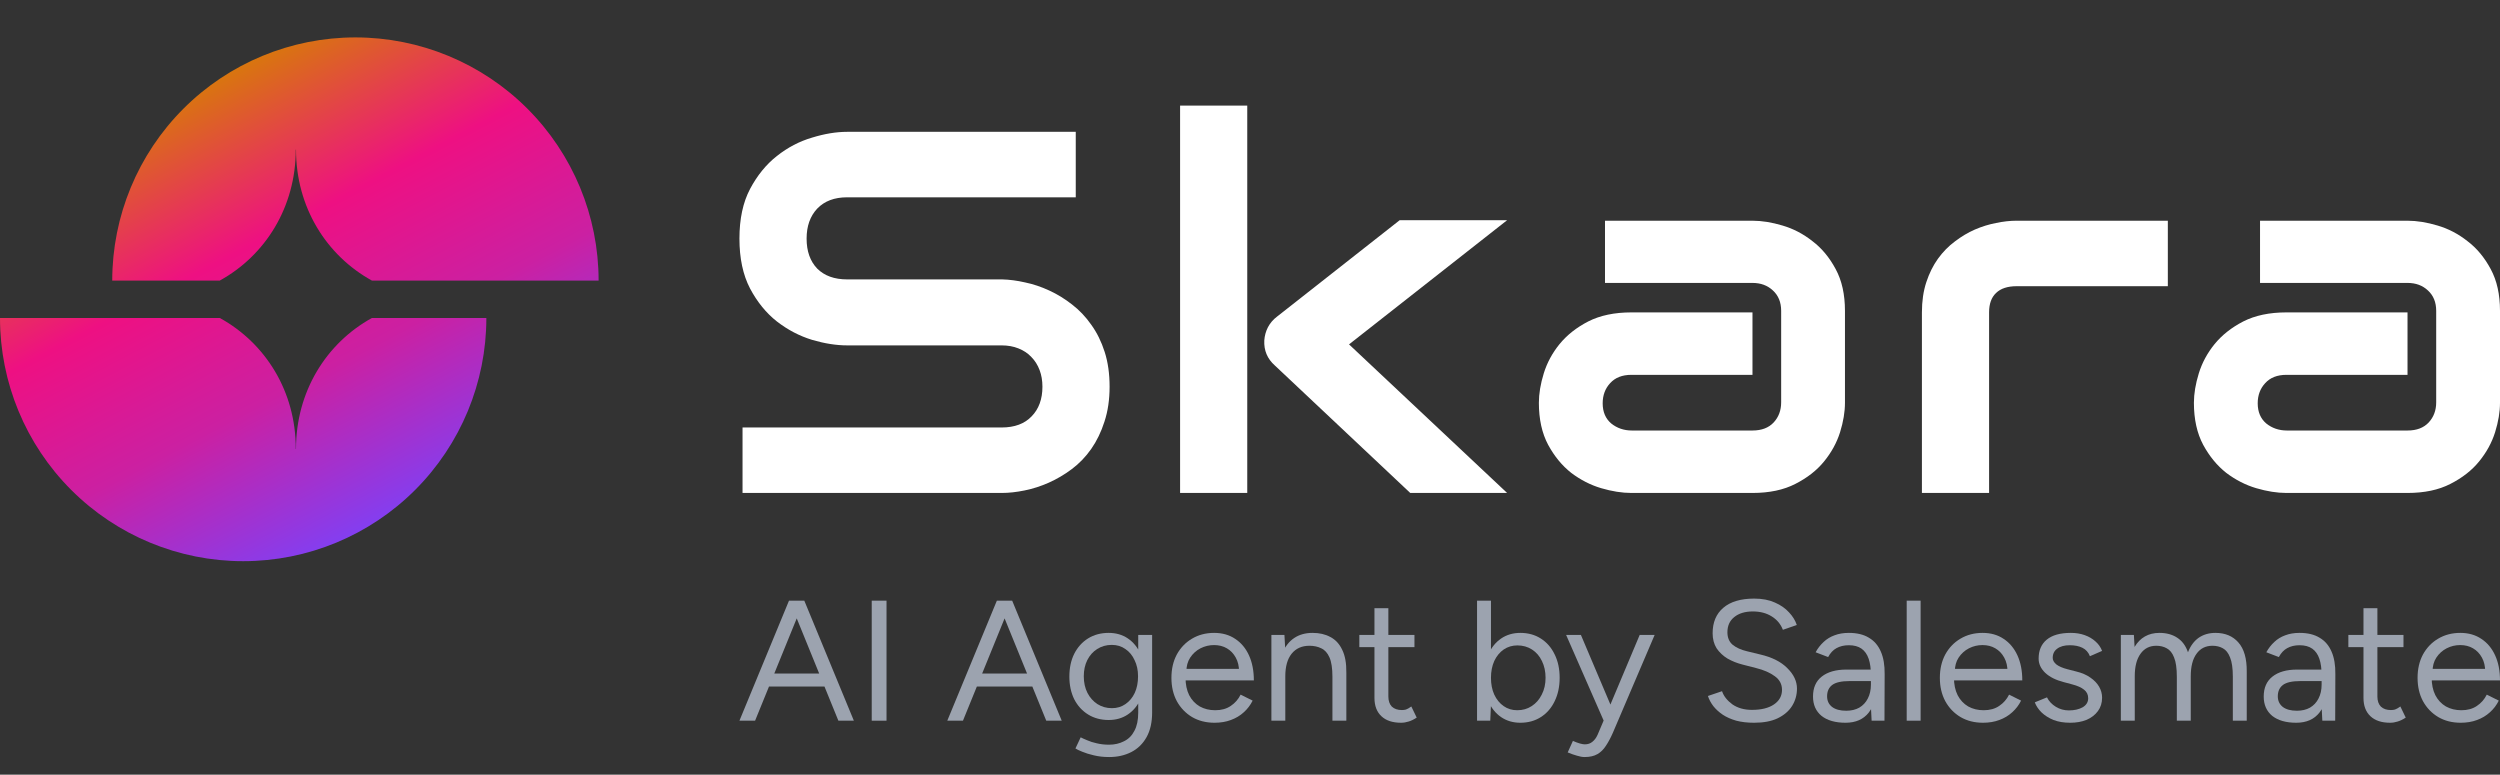
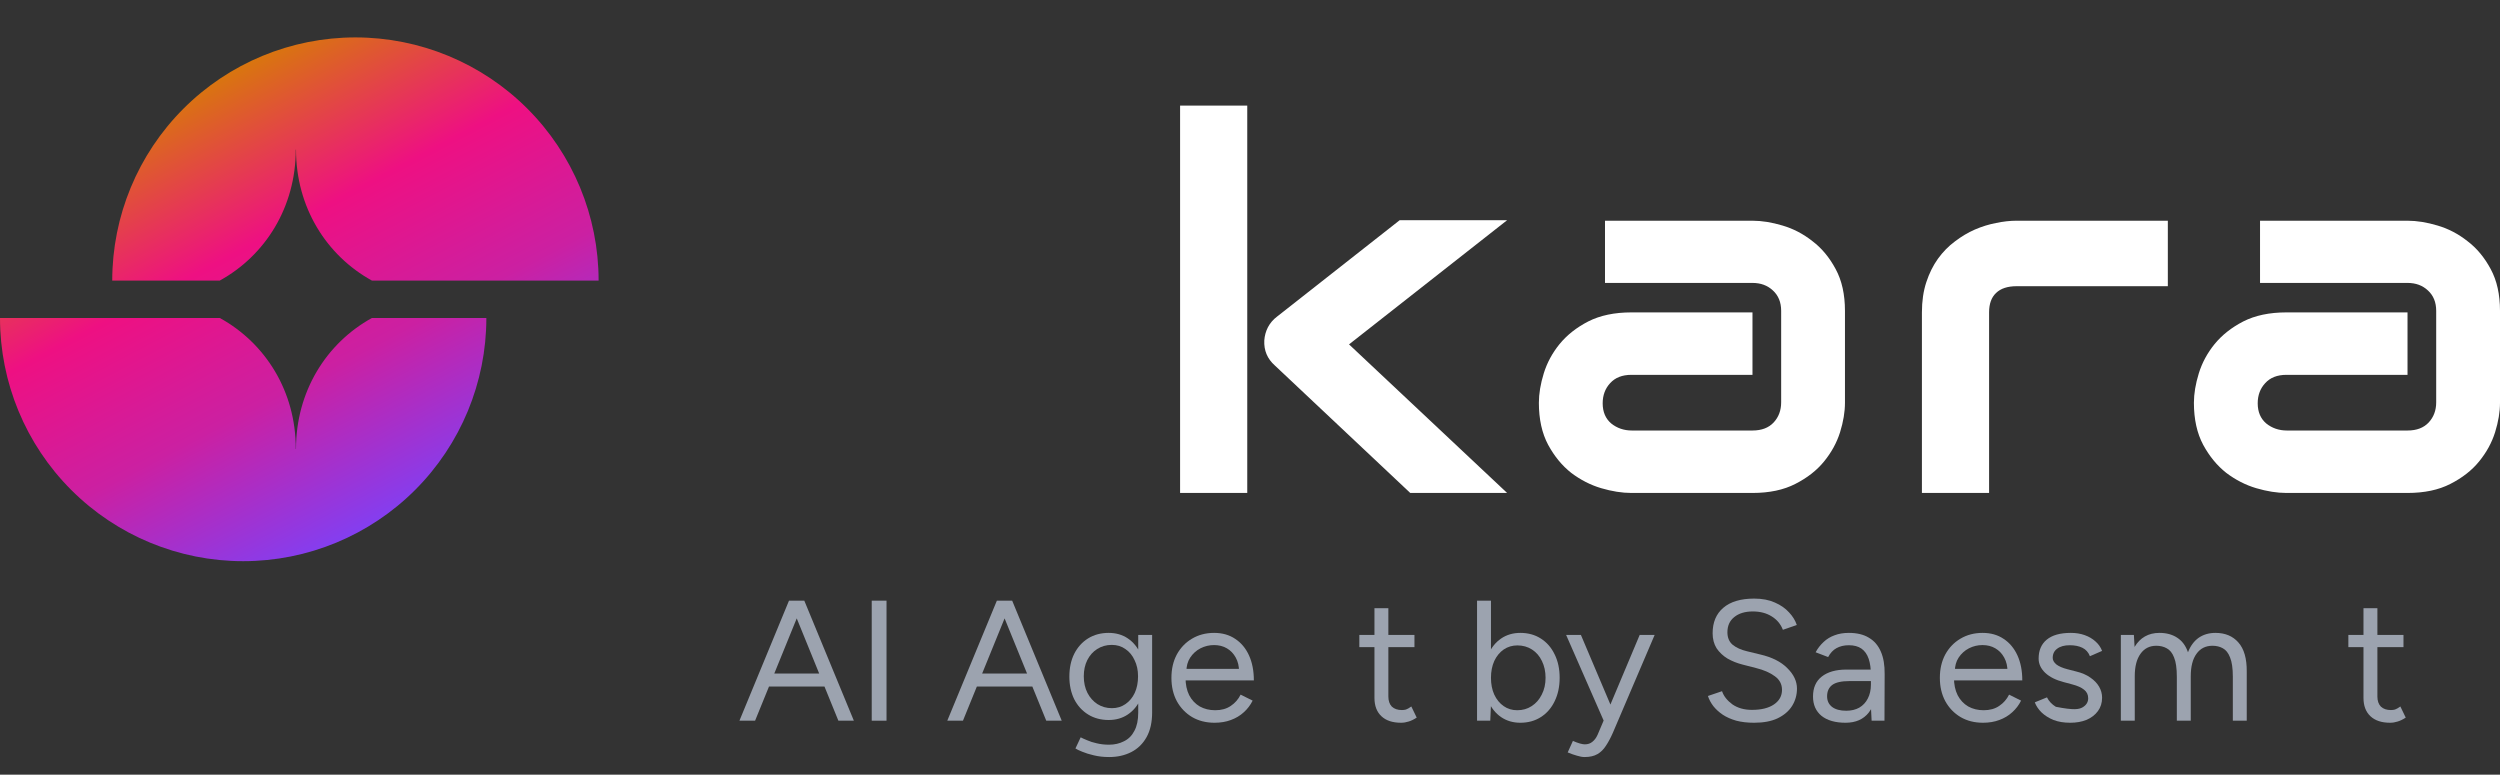
<svg xmlns="http://www.w3.org/2000/svg" width="142" height="44" viewBox="0 0 142 44" fill="none">
  <rect x="0" y="0" width="142" height="44" fill="#333333" stroke="none" />
  <path d="M27.625 18.062C27.625 21.726 26.169 25.239 23.579 27.829C20.989 30.419 17.476 31.875 13.812 31.875C10.149 31.875 6.636 30.419 4.046 27.829C1.456 25.239 3.93369e-05 21.726 0 18.062H12.485C15.089 19.494 16.81 22.248 16.8 25.499H16.814C16.81 22.251 18.525 19.495 21.124 18.062H27.625ZM20.188 2.125C23.851 2.125 27.365 3.581 29.955 6.171C32.545 8.761 34.001 12.274 34.001 15.938H21.127C18.526 14.506 16.809 11.748 16.814 8.499H16.8C16.8 11.751 15.082 14.506 12.48 15.938H6.375C6.375 12.274 7.831 8.761 10.421 6.171C13.011 3.581 16.524 2.125 20.188 2.125Z" fill="url(#paint0_linear_23525_8271)" />
-   <path d="M63.025 21.964C63.025 22.698 62.927 23.361 62.732 23.952C62.546 24.534 62.296 25.049 61.983 25.497C61.67 25.945 61.303 26.326 60.883 26.641C60.462 26.956 60.027 27.213 59.577 27.413C59.127 27.614 58.667 27.762 58.198 27.857C57.738 27.952 57.303 28 56.892 28H42.176V24.281H56.892C57.626 24.281 58.193 24.071 58.594 23.651C59.005 23.232 59.21 22.669 59.21 21.964C59.21 21.62 59.157 21.306 59.049 21.02C58.941 20.733 58.785 20.485 58.579 20.276C58.384 20.066 58.139 19.904 57.846 19.789C57.562 19.675 57.244 19.618 56.892 19.618H48.118C47.502 19.618 46.837 19.513 46.123 19.303C45.409 19.084 44.744 18.736 44.127 18.259C43.521 17.782 43.012 17.157 42.602 16.385C42.2 15.613 42 14.668 42 13.553C42 12.437 42.2 11.498 42.602 10.735C43.012 9.962 43.521 9.338 44.127 8.861C44.744 8.375 45.409 8.026 46.123 7.817C46.837 7.597 47.502 7.488 48.118 7.488H61.103V11.207H48.118C47.394 11.207 46.827 11.421 46.416 11.851C46.015 12.28 45.815 12.847 45.815 13.553C45.815 14.268 46.015 14.835 46.416 15.255C46.827 15.665 47.394 15.87 48.118 15.87H56.922C57.332 15.88 57.768 15.937 58.227 16.042C58.687 16.137 59.142 16.29 59.592 16.499C60.051 16.709 60.487 16.976 60.898 17.3C61.308 17.615 61.67 17.997 61.983 18.445C62.306 18.893 62.56 19.408 62.746 19.99C62.932 20.571 63.025 21.229 63.025 21.964Z" fill="white" />
  <path d="M85.604 28H80.102L72.414 20.762C71.984 20.381 71.783 19.904 71.812 19.332C71.832 19.065 71.9 18.817 72.018 18.588C72.145 18.349 72.316 18.149 72.531 17.987L79.501 12.508H85.604L76.625 19.561L85.604 28ZM70.844 28H67.029V6H70.844V28Z" fill="white" />
  <path d="M104.794 22.879C104.794 23.394 104.701 23.952 104.515 24.553C104.329 25.144 104.026 25.697 103.606 26.212C103.195 26.717 102.652 27.142 101.977 27.485C101.312 27.828 100.5 28 99.541 28H92.66C92.132 28 91.56 27.909 90.944 27.728C90.337 27.547 89.77 27.256 89.242 26.856C88.723 26.446 88.288 25.916 87.936 25.268C87.584 24.61 87.408 23.814 87.408 22.879C87.408 22.364 87.501 21.806 87.686 21.206C87.872 20.605 88.171 20.052 88.581 19.546C89.002 19.031 89.545 18.602 90.21 18.259C90.885 17.916 91.702 17.744 92.66 17.744H99.541V21.291H92.66C92.142 21.291 91.741 21.449 91.457 21.763C91.174 22.069 91.032 22.45 91.032 22.908C91.032 23.394 91.193 23.776 91.516 24.052C91.848 24.319 92.24 24.453 92.69 24.453H99.541C100.06 24.453 100.461 24.3 100.745 23.995C101.028 23.69 101.17 23.308 101.17 22.851V17.658C101.17 17.172 101.014 16.785 100.701 16.499C100.397 16.213 100.011 16.07 99.541 16.07H91.164V12.537H99.541C100.07 12.537 100.637 12.628 101.243 12.809C101.86 12.99 102.427 13.286 102.945 13.696C103.474 14.096 103.914 14.626 104.266 15.284C104.618 15.932 104.794 16.724 104.794 17.658V22.879Z" fill="white" />
  <path d="M123.133 16.256H114.55C114.031 16.256 113.64 16.385 113.376 16.642C113.112 16.89 112.98 17.258 112.98 17.744V28H109.165V17.744C109.165 17.105 109.248 16.533 109.415 16.027C109.581 15.522 109.801 15.079 110.075 14.697C110.358 14.306 110.681 13.977 111.043 13.71C111.405 13.434 111.782 13.209 112.173 13.038C112.574 12.866 112.975 12.742 113.376 12.666C113.787 12.58 114.168 12.537 114.52 12.537H123.133V16.256Z" fill="white" />
  <path d="M142 22.879C142 23.394 141.907 23.952 141.721 24.553C141.535 25.144 141.232 25.697 140.812 26.212C140.401 26.717 139.858 27.142 139.183 27.485C138.518 27.828 137.706 28 136.747 28H129.866C129.338 28 128.766 27.909 128.15 27.728C127.543 27.547 126.976 27.256 126.448 26.856C125.929 26.446 125.494 25.916 125.142 25.268C124.79 24.61 124.614 23.814 124.614 22.879C124.614 22.364 124.707 21.806 124.892 21.206C125.078 20.605 125.377 20.052 125.787 19.546C126.208 19.031 126.751 18.602 127.416 18.259C128.091 17.916 128.908 17.744 129.866 17.744H136.747V21.291H129.866C129.348 21.291 128.947 21.449 128.663 21.763C128.379 22.069 128.238 22.45 128.238 22.908C128.238 23.394 128.399 23.776 128.722 24.052C129.054 24.319 129.446 24.453 129.896 24.453H136.747C137.266 24.453 137.667 24.3 137.951 23.995C138.234 23.69 138.376 23.308 138.376 22.851V17.658C138.376 17.172 138.22 16.785 137.907 16.499C137.603 16.213 137.217 16.07 136.747 16.07H128.37V12.537H136.747C137.276 12.537 137.843 12.628 138.449 12.809C139.066 12.99 139.633 13.286 140.151 13.696C140.68 14.096 141.12 14.626 141.472 15.284C141.824 15.932 142 16.724 142 17.658V22.879Z" fill="white" />
  <path d="M47.62 40.935L44.845 34.117H45.684L48.499 40.935H47.62ZM42 40.935L44.815 34.117H45.664L42.889 40.935H42ZM43.333 38.997V38.257H47.176V38.997H43.333Z" fill="#9CA3AF" />
  <path d="M49.514 40.935V34.117H50.354V40.935H49.514Z" fill="#9CA3AF" />
  <path d="M59.427 40.935L56.651 34.117H57.491L60.306 40.935H59.427ZM53.806 40.935L56.622 34.117H57.471L54.696 40.935H53.806ZM55.14 38.997V38.257H58.982V38.997H55.14Z" fill="#9CA3AF" />
  <path d="M63.002 43C62.685 43 62.396 42.968 62.132 42.903C61.876 42.844 61.655 42.776 61.471 42.698C61.293 42.627 61.164 42.565 61.085 42.513L61.382 41.88C61.467 41.925 61.589 41.98 61.747 42.045C61.905 42.117 62.09 42.175 62.3 42.221C62.518 42.273 62.748 42.299 62.992 42.299C63.308 42.299 63.591 42.234 63.841 42.104C64.098 41.98 64.296 41.782 64.434 41.51C64.579 41.243 64.651 40.899 64.651 40.477V36.065H65.441V40.468C65.441 41.026 65.336 41.493 65.125 41.87C64.915 42.247 64.625 42.529 64.256 42.718C63.887 42.906 63.469 43 63.002 43ZM62.972 40.896C62.531 40.896 62.142 40.792 61.806 40.584C61.471 40.377 61.207 40.088 61.016 39.718C60.832 39.341 60.74 38.912 60.74 38.432C60.74 37.938 60.832 37.507 61.016 37.136C61.207 36.76 61.471 36.468 61.806 36.26C62.142 36.052 62.531 35.948 62.972 35.948C63.387 35.948 63.749 36.052 64.058 36.26C64.368 36.468 64.608 36.76 64.779 37.136C64.957 37.507 65.046 37.938 65.046 38.432C65.046 38.919 64.957 39.347 64.779 39.718C64.608 40.088 64.368 40.377 64.058 40.584C63.749 40.792 63.387 40.896 62.972 40.896ZM63.16 40.224C63.449 40.224 63.706 40.146 63.93 39.99C64.154 39.834 64.328 39.623 64.454 39.357C64.579 39.084 64.641 38.77 64.641 38.412C64.641 38.068 64.575 37.763 64.444 37.497C64.319 37.224 64.144 37.013 63.92 36.864C63.703 36.708 63.446 36.63 63.15 36.63C62.84 36.63 62.564 36.708 62.32 36.864C62.083 37.013 61.895 37.224 61.757 37.497C61.625 37.763 61.559 38.068 61.559 38.412C61.559 38.77 61.629 39.084 61.767 39.357C61.905 39.623 62.093 39.834 62.33 39.99C62.574 40.146 62.85 40.224 63.16 40.224Z" fill="#9CA3AF" />
  <path d="M68.986 41.052C68.506 41.052 68.081 40.945 67.712 40.73C67.344 40.51 67.054 40.208 66.843 39.825C66.639 39.442 66.537 39 66.537 38.5C66.537 38 66.639 37.558 66.843 37.175C67.054 36.792 67.34 36.493 67.702 36.279C68.071 36.058 68.493 35.948 68.967 35.948C69.428 35.948 69.826 36.062 70.162 36.289C70.498 36.51 70.758 36.821 70.942 37.224C71.126 37.627 71.219 38.101 71.219 38.646H67.139L67.337 38.48C67.337 38.87 67.406 39.205 67.544 39.484C67.689 39.763 67.89 39.977 68.147 40.127C68.404 40.27 68.697 40.341 69.026 40.341C69.375 40.341 69.668 40.26 69.905 40.097C70.149 39.935 70.336 39.721 70.468 39.455L71.15 39.795C71.024 40.049 70.856 40.27 70.646 40.458C70.442 40.646 70.198 40.792 69.915 40.896C69.638 41 69.329 41.052 68.986 41.052ZM67.386 38.149L67.179 37.993H70.587L70.379 38.159C70.379 37.847 70.317 37.578 70.191 37.351C70.066 37.123 69.898 36.948 69.688 36.825C69.477 36.701 69.233 36.64 68.957 36.64C68.687 36.64 68.43 36.701 68.186 36.825C67.949 36.948 67.755 37.123 67.604 37.351C67.459 37.571 67.386 37.838 67.386 38.149Z" fill="#9CA3AF" />
-   <path d="M72.215 40.935V36.065H72.956L73.005 36.961V40.935H72.215ZM75.682 40.935V38.442H76.472V40.935H75.682ZM75.682 38.442C75.682 37.961 75.626 37.594 75.514 37.341C75.402 37.088 75.248 36.916 75.05 36.825C74.853 36.727 74.629 36.679 74.378 36.679C73.944 36.679 73.605 36.831 73.361 37.136C73.124 37.435 73.005 37.86 73.005 38.412H72.62C72.62 37.899 72.696 37.458 72.847 37.088C72.999 36.718 73.219 36.435 73.509 36.24C73.799 36.045 74.148 35.948 74.556 35.948C74.945 35.948 75.281 36.026 75.564 36.182C75.853 36.331 76.077 36.571 76.235 36.903C76.4 37.234 76.479 37.669 76.472 38.208V38.442H75.682Z" fill="#9CA3AF" />
  <path d="M79.58 41.052C79.099 41.052 78.727 40.929 78.464 40.682C78.201 40.435 78.069 40.088 78.069 39.64V34.545H78.859V39.562C78.859 39.808 78.925 40 79.056 40.136C79.195 40.266 79.386 40.331 79.629 40.331C79.708 40.331 79.784 40.321 79.857 40.302C79.936 40.276 80.038 40.218 80.163 40.127L80.469 40.76C80.298 40.87 80.143 40.945 80.005 40.984C79.867 41.029 79.725 41.052 79.58 41.052ZM77.21 36.757V36.065H80.341V36.757H77.21Z" fill="#9CA3AF" />
  <path d="M83.896 40.935V34.117H84.687V40.029L84.647 40.935H83.896ZM86.356 41.052C85.941 41.052 85.576 40.945 85.26 40.73C84.95 40.516 84.71 40.218 84.538 39.834C84.367 39.445 84.282 39 84.282 38.5C84.282 37.993 84.367 37.549 84.538 37.166C84.71 36.782 84.95 36.484 85.26 36.27C85.576 36.055 85.941 35.948 86.356 35.948C86.797 35.948 87.186 36.055 87.521 36.27C87.857 36.484 88.117 36.782 88.302 37.166C88.493 37.549 88.588 37.993 88.588 38.5C88.588 39 88.493 39.445 88.302 39.834C88.117 40.218 87.857 40.516 87.521 40.73C87.186 40.945 86.797 41.052 86.356 41.052ZM86.178 40.341C86.488 40.341 86.761 40.263 86.998 40.107C87.242 39.951 87.433 39.734 87.571 39.455C87.716 39.175 87.788 38.857 87.788 38.5C87.788 38.143 87.719 37.825 87.581 37.545C87.449 37.266 87.261 37.049 87.018 36.893C86.774 36.737 86.498 36.659 86.188 36.659C85.898 36.659 85.638 36.737 85.408 36.893C85.184 37.049 85.006 37.266 84.874 37.545C84.749 37.825 84.687 38.143 84.687 38.5C84.687 38.857 84.749 39.175 84.874 39.455C85.006 39.734 85.184 39.951 85.408 40.107C85.632 40.263 85.888 40.341 86.178 40.341Z" fill="#9CA3AF" />
  <path d="M90.003 43C89.878 43 89.733 42.974 89.568 42.922C89.404 42.877 89.229 42.815 89.045 42.737L89.341 42.084C89.493 42.149 89.624 42.198 89.736 42.23C89.855 42.263 89.947 42.279 90.013 42.279C90.191 42.279 90.336 42.23 90.448 42.133C90.566 42.042 90.665 41.909 90.744 41.734L91.307 40.409L93.134 36.065H93.984L91.613 41.617C91.488 41.903 91.356 42.149 91.218 42.357C91.086 42.565 90.925 42.724 90.734 42.834C90.543 42.945 90.299 43 90.003 43ZM91.09 40.935L88.956 36.065H89.796L91.633 40.399L91.87 40.935H91.09Z" fill="#9CA3AF" />
  <path d="M99.638 41.052C99.256 41.052 98.917 41.013 98.62 40.935C98.324 40.851 98.067 40.737 97.85 40.594C97.633 40.445 97.455 40.282 97.317 40.107C97.178 39.925 97.076 39.734 97.01 39.532L97.811 39.26C97.909 39.545 98.107 39.795 98.403 40.01C98.706 40.218 99.075 40.321 99.509 40.321C100.043 40.321 100.461 40.218 100.764 40.01C101.067 39.802 101.218 39.526 101.218 39.182C101.218 38.864 101.083 38.607 100.813 38.412C100.543 38.211 100.188 38.055 99.746 37.945L98.986 37.75C98.676 37.672 98.39 37.558 98.126 37.409C97.87 37.253 97.662 37.058 97.504 36.825C97.353 36.584 97.277 36.299 97.277 35.968C97.277 35.351 97.478 34.87 97.88 34.526C98.288 34.175 98.874 34 99.638 34C100.092 34 100.484 34.075 100.813 34.224C101.142 34.367 101.409 34.552 101.613 34.779C101.824 35 101.972 35.24 102.058 35.5L101.268 35.773C101.142 35.448 100.932 35.195 100.635 35.013C100.339 34.825 99.98 34.73 99.559 34.73C99.118 34.73 98.765 34.838 98.502 35.052C98.245 35.26 98.117 35.545 98.117 35.909C98.117 36.221 98.219 36.461 98.423 36.63C98.627 36.792 98.894 36.912 99.223 36.99L99.984 37.175C100.655 37.331 101.169 37.591 101.524 37.955C101.887 38.312 102.068 38.698 102.068 39.114C102.068 39.471 101.975 39.799 101.791 40.097C101.607 40.39 101.333 40.623 100.971 40.799C100.616 40.968 100.171 41.052 99.638 41.052Z" fill="#9CA3AF" />
  <path d="M106.308 40.935L106.268 40.136V38.364C106.268 37.98 106.225 37.666 106.14 37.419C106.054 37.166 105.919 36.974 105.735 36.844C105.55 36.714 105.31 36.649 105.014 36.649C104.744 36.649 104.51 36.705 104.312 36.815C104.121 36.919 103.963 37.088 103.838 37.321L103.127 37.049C103.252 36.821 103.404 36.627 103.581 36.464C103.759 36.295 103.967 36.169 104.204 36.084C104.441 35.993 104.711 35.948 105.014 35.948C105.475 35.948 105.853 36.039 106.15 36.221C106.452 36.396 106.68 36.659 106.831 37.01C106.982 37.354 107.055 37.782 107.048 38.295L107.038 40.935H106.308ZM104.826 41.052C104.246 41.052 103.792 40.922 103.463 40.662C103.14 40.396 102.979 40.029 102.979 39.562C102.979 39.068 103.143 38.692 103.473 38.432C103.809 38.166 104.276 38.032 104.875 38.032H106.288V38.685H105.053C104.592 38.685 104.263 38.76 104.065 38.909C103.874 39.058 103.779 39.273 103.779 39.552C103.779 39.805 103.874 40.007 104.065 40.156C104.256 40.299 104.523 40.37 104.865 40.37C105.149 40.37 105.396 40.312 105.606 40.195C105.817 40.071 105.978 39.899 106.09 39.679C106.209 39.451 106.268 39.185 106.268 38.88H106.604C106.604 39.542 106.452 40.071 106.15 40.468C105.847 40.857 105.405 41.052 104.826 41.052Z" fill="#9CA3AF" />
-   <path d="M108.3 40.935V34.117H109.091V40.935H108.3Z" fill="#9CA3AF" />
  <path d="M112.634 41.052C112.153 41.052 111.728 40.945 111.36 40.73C110.991 40.51 110.701 40.208 110.491 39.825C110.286 39.442 110.184 39 110.184 38.5C110.184 38 110.286 37.558 110.491 37.175C110.701 36.792 110.988 36.493 111.35 36.279C111.719 36.058 112.14 35.948 112.614 35.948C113.075 35.948 113.473 36.062 113.809 36.289C114.145 36.51 114.405 36.821 114.59 37.224C114.774 37.627 114.866 38.101 114.866 38.646H110.787L110.984 38.48C110.984 38.87 111.054 39.205 111.192 39.484C111.337 39.763 111.538 39.977 111.794 40.127C112.051 40.27 112.344 40.341 112.673 40.341C113.022 40.341 113.315 40.26 113.553 40.097C113.796 39.935 113.984 39.721 114.116 39.455L114.797 39.795C114.672 40.049 114.504 40.27 114.293 40.458C114.089 40.646 113.846 40.792 113.562 40.896C113.286 41 112.976 41.052 112.634 41.052ZM111.034 38.149L110.826 37.993H114.234L114.027 38.159C114.027 37.847 113.964 37.578 113.839 37.351C113.714 37.123 113.546 36.948 113.335 36.825C113.124 36.701 112.881 36.64 112.604 36.64C112.334 36.64 112.077 36.701 111.834 36.825C111.597 36.948 111.403 37.123 111.251 37.351C111.106 37.571 111.034 37.838 111.034 38.149Z" fill="#9CA3AF" />
-   <path d="M117.591 41.052C117.229 41.052 116.913 41 116.643 40.896C116.373 40.786 116.146 40.643 115.962 40.468C115.784 40.292 115.655 40.101 115.576 39.893L116.268 39.61C116.38 39.831 116.548 40.01 116.772 40.146C116.995 40.282 117.242 40.351 117.512 40.351C117.822 40.351 118.082 40.292 118.293 40.175C118.503 40.052 118.609 39.88 118.609 39.659C118.609 39.458 118.53 39.295 118.372 39.172C118.22 39.049 117.993 38.948 117.69 38.87L117.216 38.743C116.768 38.627 116.419 38.451 116.169 38.218C115.919 37.977 115.794 37.708 115.794 37.409C115.794 36.948 115.945 36.591 116.248 36.338C116.558 36.078 117.015 35.948 117.621 35.948C117.911 35.948 118.174 35.99 118.411 36.075C118.648 36.159 118.852 36.279 119.024 36.435C119.195 36.584 119.32 36.763 119.399 36.971L118.707 37.273C118.622 37.052 118.48 36.893 118.283 36.795C118.085 36.698 117.845 36.649 117.562 36.649C117.259 36.649 117.022 36.714 116.851 36.844C116.679 36.968 116.594 37.143 116.594 37.37C116.594 37.5 116.663 37.623 116.801 37.74C116.946 37.851 117.157 37.942 117.433 38.013L117.927 38.14C118.25 38.218 118.52 38.334 118.737 38.49C118.954 38.64 119.119 38.812 119.231 39.007C119.343 39.201 119.399 39.409 119.399 39.63C119.399 39.922 119.32 40.175 119.162 40.39C119.004 40.604 118.79 40.77 118.52 40.886C118.25 40.997 117.94 41.052 117.591 41.052Z" fill="#9CA3AF" />
+   <path d="M117.591 41.052C117.229 41.052 116.913 41 116.643 40.896C116.373 40.786 116.146 40.643 115.962 40.468C115.784 40.292 115.655 40.101 115.576 39.893L116.268 39.61C116.38 39.831 116.548 40.01 116.772 40.146C117.822 40.351 118.082 40.292 118.293 40.175C118.503 40.052 118.609 39.88 118.609 39.659C118.609 39.458 118.53 39.295 118.372 39.172C118.22 39.049 117.993 38.948 117.69 38.87L117.216 38.743C116.768 38.627 116.419 38.451 116.169 38.218C115.919 37.977 115.794 37.708 115.794 37.409C115.794 36.948 115.945 36.591 116.248 36.338C116.558 36.078 117.015 35.948 117.621 35.948C117.911 35.948 118.174 35.99 118.411 36.075C118.648 36.159 118.852 36.279 119.024 36.435C119.195 36.584 119.32 36.763 119.399 36.971L118.707 37.273C118.622 37.052 118.48 36.893 118.283 36.795C118.085 36.698 117.845 36.649 117.562 36.649C117.259 36.649 117.022 36.714 116.851 36.844C116.679 36.968 116.594 37.143 116.594 37.37C116.594 37.5 116.663 37.623 116.801 37.74C116.946 37.851 117.157 37.942 117.433 38.013L117.927 38.14C118.25 38.218 118.52 38.334 118.737 38.49C118.954 38.64 119.119 38.812 119.231 39.007C119.343 39.201 119.399 39.409 119.399 39.63C119.399 39.922 119.32 40.175 119.162 40.39C119.004 40.604 118.79 40.77 118.52 40.886C118.25 40.997 117.94 41.052 117.591 41.052Z" fill="#9CA3AF" />
  <path d="M120.464 40.935V36.065H121.205L121.244 36.747C121.396 36.487 121.59 36.289 121.827 36.153C122.064 36.016 122.341 35.948 122.657 35.948C123.052 35.948 123.388 36.039 123.664 36.221C123.947 36.403 124.151 36.679 124.277 37.049C124.415 36.692 124.616 36.419 124.879 36.23C125.149 36.042 125.468 35.948 125.837 35.948C126.39 35.948 126.825 36.13 127.141 36.493C127.464 36.857 127.622 37.409 127.615 38.149V40.935H126.825V38.442C126.825 37.961 126.772 37.594 126.667 37.341C126.568 37.088 126.433 36.916 126.262 36.825C126.091 36.727 125.893 36.679 125.669 36.679C125.281 36.679 124.978 36.831 124.761 37.136C124.543 37.435 124.435 37.86 124.435 38.412V40.935H123.644V38.442C123.644 37.961 123.592 37.594 123.486 37.341C123.388 37.088 123.249 36.916 123.072 36.825C122.9 36.727 122.703 36.679 122.479 36.679C122.097 36.679 121.797 36.831 121.58 37.136C121.363 37.435 121.254 37.86 121.254 38.412V40.935H120.464Z" fill="#9CA3AF" />
-   <path d="M131.908 40.935L131.868 40.136V38.364C131.868 37.98 131.825 37.666 131.74 37.419C131.654 37.166 131.519 36.974 131.335 36.844C131.15 36.714 130.91 36.649 130.614 36.649C130.344 36.649 130.11 36.705 129.912 36.815C129.721 36.919 129.563 37.088 129.438 37.321L128.727 37.049C128.852 36.821 129.004 36.627 129.181 36.464C129.359 36.295 129.567 36.169 129.804 36.084C130.041 35.993 130.311 35.948 130.614 35.948C131.075 35.948 131.453 36.039 131.75 36.221C132.053 36.396 132.28 36.659 132.431 37.01C132.583 37.354 132.655 37.782 132.648 38.295L132.639 40.935H131.908ZM130.426 41.052C129.847 41.052 129.392 40.922 129.063 40.662C128.74 40.396 128.579 40.029 128.579 39.562C128.579 39.068 128.744 38.692 129.073 38.432C129.409 38.166 129.876 38.032 130.475 38.032H131.888V38.685H130.653C130.192 38.685 129.863 38.76 129.665 38.909C129.475 39.058 129.379 39.273 129.379 39.552C129.379 39.805 129.475 40.007 129.665 40.156C129.856 40.299 130.123 40.37 130.466 40.37C130.749 40.37 130.996 40.312 131.206 40.195C131.417 40.071 131.578 39.899 131.69 39.679C131.809 39.451 131.868 39.185 131.868 38.88H132.204C132.204 39.542 132.053 40.071 131.75 40.468C131.447 40.857 131.006 41.052 130.426 41.052Z" fill="#9CA3AF" />
  <path d="M135.757 41.052C135.277 41.052 134.905 40.929 134.641 40.682C134.378 40.435 134.246 40.088 134.246 39.64V34.545H135.036V39.562C135.036 39.808 135.102 40 135.234 40.136C135.372 40.266 135.563 40.331 135.807 40.331C135.886 40.331 135.962 40.321 136.034 40.302C136.113 40.276 136.215 40.218 136.34 40.127L136.646 40.76C136.475 40.87 136.321 40.945 136.182 40.984C136.044 41.029 135.902 41.052 135.757 41.052ZM133.387 36.757V36.065H136.518V36.757H133.387Z" fill="#9CA3AF" />
-   <path d="M139.768 41.052C139.287 41.052 138.862 40.945 138.494 40.73C138.125 40.51 137.835 40.208 137.624 39.825C137.42 39.442 137.318 39 137.318 38.5C137.318 38 137.42 37.558 137.624 37.175C137.835 36.792 138.121 36.493 138.484 36.279C138.852 36.058 139.274 35.948 139.748 35.948C140.209 35.948 140.607 36.062 140.943 36.289C141.279 36.51 141.539 36.821 141.723 37.224C141.908 37.627 142 38.101 142 38.646H137.921L138.118 38.48C138.118 38.87 138.187 39.205 138.326 39.484C138.47 39.763 138.671 39.977 138.928 40.127C139.185 40.27 139.478 40.341 139.807 40.341C140.156 40.341 140.449 40.26 140.686 40.097C140.93 39.935 141.118 39.721 141.249 39.455L141.931 39.795C141.806 40.049 141.638 40.27 141.427 40.458C141.223 40.646 140.979 40.792 140.696 40.896C140.42 41 140.11 41.052 139.768 41.052ZM138.168 38.149L137.96 37.993H141.368L141.16 38.159C141.16 37.847 141.098 37.578 140.973 37.351C140.848 37.123 140.68 36.948 140.469 36.825C140.258 36.701 140.015 36.64 139.738 36.64C139.468 36.64 139.211 36.701 138.968 36.825C138.731 36.948 138.536 37.123 138.385 37.351C138.24 37.571 138.168 37.838 138.168 38.149Z" fill="#9CA3AF" />
  <defs>
    <linearGradient id="paint0_linear_23525_8271" x1="30.077" y1="26.807" x2="16.471" y2="0.988" gradientUnits="userSpaceOnUse">
      <stop stop-color="#7843FD" />
      <stop offset="0.361" stop-color="#CB20A2" />
      <stop offset="0.644" stop-color="#EE1082" />
      <stop offset="1" stop-color="#D68200" />
    </linearGradient>
  </defs>
</svg>